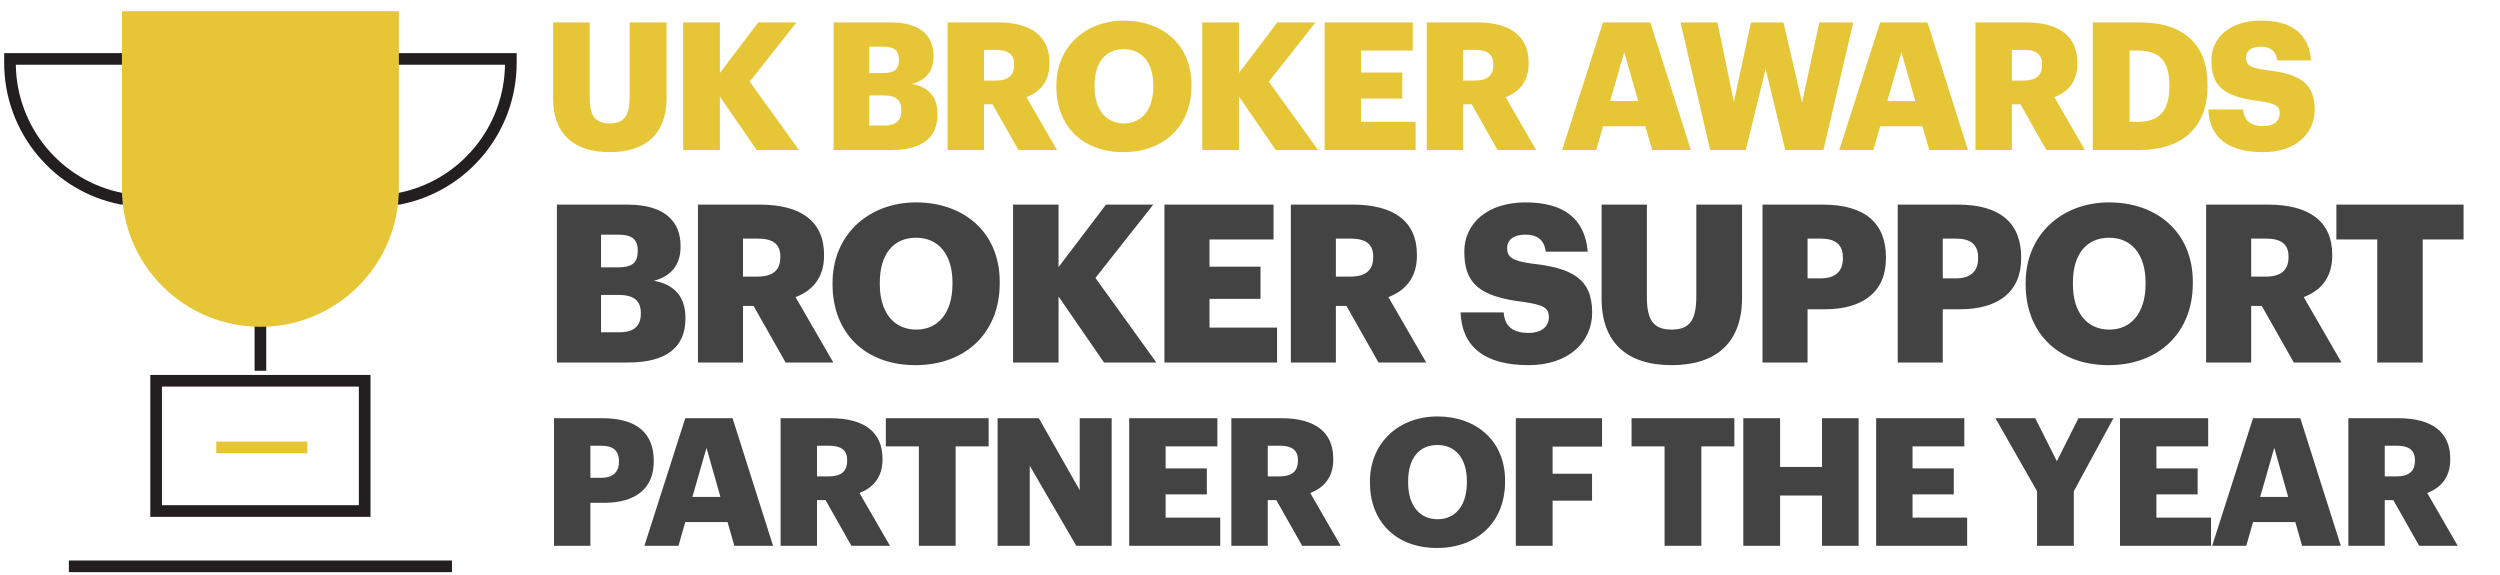
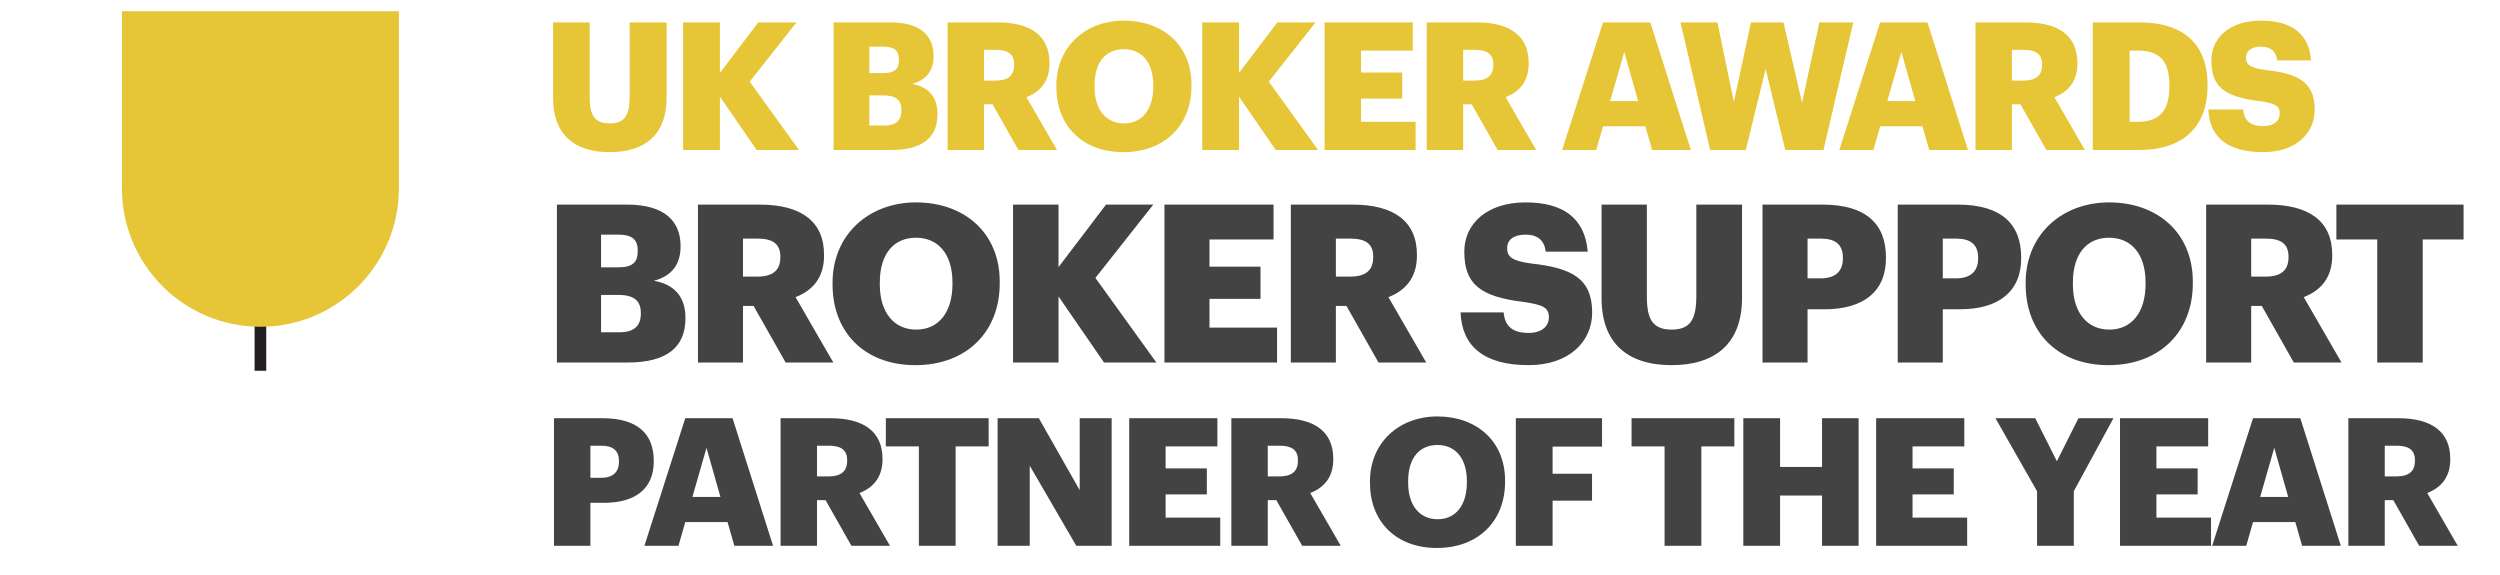
<svg xmlns="http://www.w3.org/2000/svg" width="600" height="138" viewBox="0 0 600 138" fill="none">
  <g clip-path="url(#clip0_1446_7)">
-     <path d="M38.869 121.248H86.126V92.784H38.869V121.248ZM88.923 124.045H36.072V89.986H88.923V124.045Z" fill="#231F20" />
-     <path d="M108.47 137.316H16.53V134.518H108.47V137.316Z" fill="#231F20" />
    <path d="M63.899 88.985H61.101V69.024H63.899V88.985Z" fill="#231F20" />
-     <path d="M29.398 46.31H95.597C110.299 43.424 120.996 30.54 121.197 15.541H3.797C4.004 30.54 14.695 43.424 29.398 46.31ZM95.865 49.108L29 49.085C12.776 45.969 1 31.675 1 15.104V12.744H124V15.104C124 31.675 112.224 45.969 96 49.085L95.865 49.108Z" fill="#231F20" />
-     <path d="M73.745 108.778H51.904V105.981H73.745V108.778Z" fill="#E6C537" />
    <path d="M62.5 78.428C44.145 78.428 29.263 63.552 29.263 45.197V2.685H95.731V45.197C95.731 63.552 80.856 78.428 62.5 78.428Z" fill="#E6C537" />
    <path d="M146.32 36.514C137.668 36.514 132.741 32.145 132.741 23.578V5.372H141.523V23.192C141.523 27.518 142.594 29.617 146.32 29.617C149.962 29.617 151.118 27.647 151.118 23.064V5.372H159.985V23.449C159.985 32.359 154.759 36.514 146.32 36.514ZM163.955 36V5.372H172.779V17.495L181.989 5.372H191.156L179.933 19.594L191.755 36H181.603L172.779 23.192V36H163.955ZM200.059 36V5.372H213.724C220.963 5.372 224.047 8.628 224.047 13.383V13.554C224.047 16.981 222.291 19.251 218.864 20.151C222.634 20.793 224.99 23.064 224.99 27.304V27.476C224.99 32.959 221.434 36 213.852 36H200.059ZM208.626 30.131H212.267C215.052 30.131 216.337 28.846 216.337 26.576V26.405C216.337 24.092 215.095 22.892 212.01 22.892H208.626V30.131ZM208.626 17.538H211.967C214.709 17.538 215.737 16.595 215.737 14.411V14.239C215.737 12.14 214.623 11.198 211.967 11.198H208.626V17.538ZM227.419 36V5.372H239.413C247.423 5.372 251.878 8.628 251.878 15.096V15.267C251.878 19.637 249.565 22.078 246.352 23.321L253.677 36H244.425L238.214 25.034H236.157V36H227.419ZM236.157 19.337H238.985C241.94 19.337 243.397 18.095 243.397 15.61V15.439C243.397 12.954 241.855 11.969 239.027 11.969H236.157V19.337ZM269.762 29.617C274.089 29.617 276.787 26.276 276.787 20.793V20.451C276.787 15.01 274.046 11.798 269.719 11.798C265.393 11.798 262.694 14.925 262.694 20.493V20.836C262.694 26.405 265.521 29.617 269.762 29.617ZM269.591 36.514C259.696 36.514 253.527 30.089 253.527 20.879V20.536C253.527 11.198 260.552 4.944 269.719 4.944C279.058 4.944 285.954 10.812 285.954 20.322V20.665C285.954 30.089 279.486 36.514 269.591 36.514ZM288.539 36V5.372H297.363V17.495L306.573 5.372H315.739L304.516 19.594L316.339 36H306.187L297.363 23.192V36H288.539ZM317.906 36V5.372H339.067V12.14H326.645V17.409H336.54V23.663H326.645V29.232H339.753V36H317.906ZM342.422 36V5.372H354.416C362.426 5.372 366.881 8.628 366.881 15.096V15.267C366.881 19.637 364.568 22.078 361.355 23.321L368.68 36H359.427L353.216 25.034H351.16V36H342.422ZM351.16 19.337H353.987C356.943 19.337 358.399 18.095 358.399 15.61V15.439C358.399 12.954 356.857 11.969 354.03 11.969H351.16V19.337ZM374.914 36L384.723 5.372H396.075L405.799 36H396.503L394.875 30.303H384.723L383.096 36H374.914ZM389.821 12.483L386.437 24.263H393.162L389.821 12.483ZM410.431 36L403.32 5.372H412.187L416.128 24.477L420.241 5.372H428.037L432.492 24.648L436.647 5.372H444.786L437.632 36H428.465L423.753 16.552L418.998 36H410.431ZM441.43 36L451.239 5.372H462.591L472.315 36H463.019L461.392 30.303H451.239L449.612 36H441.43ZM456.337 12.483L452.953 24.263H459.678L456.337 12.483ZM474.117 36V5.372H486.111C494.121 5.372 498.576 8.628 498.576 15.096V15.267C498.576 19.637 496.263 22.078 493.05 23.321L500.375 36H491.123L484.911 25.034H482.855V36H474.117ZM482.855 19.337H485.683C488.638 19.337 490.095 18.095 490.095 15.61V15.439C490.095 12.954 488.553 11.969 485.725 11.969H482.855V19.337ZM511.096 29.232H513.109C518.335 29.232 520.648 26.49 520.648 20.793V20.451C520.648 14.625 518.335 12.14 513.023 12.14H511.096V29.232ZM502.271 36V5.372H513.409C524.289 5.372 529.815 10.812 529.815 20.322V20.665C529.815 30.217 524.161 36 513.366 36H502.271ZM543.197 36.514C534.63 36.514 530.26 32.916 530.003 26.276H538.356C538.57 28.461 539.556 30.26 543.197 30.26C545.724 30.26 547.138 29.018 547.138 27.219C547.138 25.334 545.981 24.82 542.297 24.263C533.644 23.235 530.732 20.665 530.732 14.496C530.732 8.971 535.272 4.944 542.597 4.944C549.965 4.944 554.12 8.028 554.677 14.496H546.538C546.238 12.312 544.996 11.198 542.597 11.198C540.241 11.198 539.042 12.269 539.042 13.811C539.042 15.524 539.984 16.296 543.796 16.809C551.55 17.666 555.533 19.68 555.533 26.319C555.533 31.931 551.079 36.514 543.197 36.514Z" fill="#E6C637" />
    <path d="M133.657 87V49.105H150.564C159.521 49.105 163.337 53.133 163.337 59.016V59.228C163.337 63.468 161.164 66.277 156.924 67.39C161.588 68.185 164.503 70.994 164.503 76.241V76.453C164.503 83.237 160.104 87 150.723 87H133.657ZM144.257 79.739H148.762C152.207 79.739 153.797 78.149 153.797 75.34V75.128C153.797 72.266 152.26 70.782 148.444 70.782H144.257V79.739ZM144.257 64.157H148.391C151.783 64.157 153.055 62.991 153.055 60.288V60.076C153.055 57.479 151.677 56.313 148.391 56.313H144.257V64.157ZM167.509 87V49.105H182.349C192.26 49.105 197.772 53.133 197.772 61.136V61.348C197.772 66.754 194.91 69.775 190.935 71.312L199.998 87H188.55L180.865 73.432H178.321V87H167.509ZM178.321 66.383H181.819C185.476 66.383 187.278 64.846 187.278 61.772V61.56C187.278 58.486 185.37 57.267 181.872 57.267H178.321V66.383ZM219.899 79.103C225.252 79.103 228.591 74.969 228.591 68.185V67.761C228.591 61.03 225.199 57.055 219.846 57.055C214.493 57.055 211.154 60.924 211.154 67.814V68.238C211.154 75.128 214.652 79.103 219.899 79.103ZM219.687 87.636C207.444 87.636 199.812 79.686 199.812 68.291V67.867C199.812 56.313 208.504 48.575 219.846 48.575C231.4 48.575 239.933 55.836 239.933 67.602V68.026C239.933 79.686 231.93 87.636 219.687 87.636ZM243.131 87V49.105H254.049V64.104L265.444 49.105H276.786L262.9 66.701L277.528 87H264.967L254.049 71.153V87H243.131ZM279.467 87V49.105H305.649V57.479H290.279V63.998H302.522V71.736H290.279V78.626H306.497V87H279.467ZM309.799 87V49.105H324.639C334.55 49.105 340.062 53.133 340.062 61.136V61.348C340.062 66.754 337.2 69.775 333.225 71.312L342.288 87H330.84L323.155 73.432H320.611V87H309.799ZM320.611 66.383H324.109C327.766 66.383 329.568 64.846 329.568 61.772V61.56C329.568 58.486 327.66 57.267 324.162 57.267H320.611V66.383ZM366.855 87.636C356.255 87.636 350.849 83.184 350.531 74.969H360.866C361.131 77.672 362.35 79.898 366.855 79.898C369.982 79.898 371.731 78.361 371.731 76.135C371.731 73.803 370.3 73.167 365.742 72.478C355.036 71.206 351.432 68.026 351.432 60.394C351.432 53.557 357.05 48.575 366.113 48.575C375.229 48.575 380.37 52.391 381.059 60.394H370.989C370.618 57.691 369.081 56.313 366.113 56.313C363.198 56.313 361.714 57.638 361.714 59.546C361.714 61.666 362.88 62.62 367.597 63.256C377.19 64.316 382.119 66.807 382.119 75.022C382.119 81.965 376.607 87.636 366.855 87.636ZM401.183 87.636C390.477 87.636 384.382 82.23 384.382 71.63V49.105H395.247V71.153C395.247 76.506 396.572 79.103 401.183 79.103C405.688 79.103 407.119 76.665 407.119 70.994V49.105H418.09V71.471C418.09 82.495 411.624 87.636 401.183 87.636ZM423.002 87V49.105H437.418C447.806 49.105 452.629 53.716 452.629 61.772V61.984C452.629 69.934 447.276 74.227 437.895 74.227H433.814V87H423.002ZM433.814 66.807H436.941C440.439 66.807 442.294 65.164 442.294 62.037V61.825C442.294 58.592 440.386 57.267 436.994 57.267H433.814V66.807ZM455.456 87V49.105H469.872C480.26 49.105 485.083 53.716 485.083 61.772V61.984C485.083 69.934 479.73 74.227 470.349 74.227H466.268V87H455.456ZM466.268 66.807H469.395C472.893 66.807 474.748 65.164 474.748 62.037V61.825C474.748 58.592 472.84 57.267 469.448 57.267H466.268V66.807ZM506.242 79.103C511.595 79.103 514.934 74.969 514.934 68.185V67.761C514.934 61.03 511.542 57.055 506.189 57.055C500.836 57.055 497.497 60.924 497.497 67.814V68.238C497.497 75.128 500.995 79.103 506.242 79.103ZM506.03 87.636C493.787 87.636 486.155 79.686 486.155 68.291V67.867C486.155 56.313 494.847 48.575 506.189 48.575C517.743 48.575 526.276 55.836 526.276 67.602V68.026C526.276 79.686 518.273 87.636 506.03 87.636ZM529.474 87V49.105H544.314C554.225 49.105 559.737 53.133 559.737 61.136V61.348C559.737 66.754 556.875 69.775 552.9 71.312L561.963 87H550.515L542.83 73.432H540.286V87H529.474ZM540.286 66.383H543.784C547.441 66.383 549.243 64.846 549.243 61.772V61.56C549.243 58.486 547.335 57.267 543.837 57.267H540.286V66.383ZM570.535 87V57.479H560.73V49.105H591.258V57.479H581.453V87H570.535Z" fill="#434343" />
    <path d="M132.956 131V100.372H144.607C153.003 100.372 156.901 104.099 156.901 110.61V110.781C156.901 117.207 152.575 120.677 144.993 120.677H141.694V131H132.956ZM141.694 114.68H144.222C147.049 114.68 148.548 113.352 148.548 110.824V110.653C148.548 108.04 147.006 106.969 144.264 106.969H141.694V114.68ZM154.654 131L164.463 100.372H175.815L185.538 131H176.243L174.615 125.303H164.463L162.835 131H154.654ZM169.561 107.483L166.177 119.263H172.902L169.561 107.483ZM187.341 131V100.372H199.335C207.345 100.372 211.8 103.628 211.8 110.096V110.267C211.8 114.637 209.487 117.078 206.274 118.321L213.599 131H204.346L198.135 120.034H196.079V131H187.341ZM196.079 114.337H198.906C201.862 114.337 203.318 113.095 203.318 110.61V110.439C203.318 107.954 201.776 106.969 198.949 106.969H196.079V114.337ZM220.527 131V107.14H212.602V100.372H237.276V107.14H229.351V131H220.527ZM239.425 131V100.372H249.32L259.129 117.635V100.372H266.797V131H258.315L247.135 111.767V131H239.425ZM271.009 131V100.372H292.17V107.14H279.748V112.409H289.643V118.663H279.748V124.232H292.856V131H271.009ZM295.525 131V100.372H307.519C315.529 100.372 319.984 103.628 319.984 110.096V110.267C319.984 114.637 317.671 117.078 314.458 118.321L321.783 131H312.53L306.319 120.034H304.263V131H295.525ZM304.263 114.337H307.09C310.046 114.337 311.502 113.095 311.502 110.61V110.439C311.502 107.954 309.96 106.969 307.133 106.969H304.263V114.337ZM345.023 124.617C349.349 124.617 352.048 121.276 352.048 115.793V115.451C352.048 110.01 349.306 106.798 344.98 106.798C340.654 106.798 337.955 109.925 337.955 115.493V115.836C337.955 121.405 340.782 124.617 345.023 124.617ZM344.851 131.514C334.956 131.514 328.788 125.089 328.788 115.879V115.536C328.788 106.198 335.813 99.944 344.98 99.944C354.318 99.944 361.215 105.812 361.215 115.322V115.665C361.215 125.089 354.747 131.514 344.851 131.514ZM363.799 131V100.372H384.489V107.183H372.624V113.694H382.09V120.163H372.624V131H363.799ZM399.497 131V107.14H391.573V100.372H416.246V107.14H408.322V131H399.497ZM418.395 131V100.372H427.219V112.067H437.286V100.372H446.067V131H437.286V118.92H427.219V131H418.395ZM450.273 131V100.372H471.434V107.14H459.011V112.409H468.906V118.663H459.011V124.232H472.119V131H450.273ZM488.892 131V117.892L478.911 100.372H488.464L493.647 110.696L498.83 100.372H507.226L497.716 117.892V131H488.892ZM508.801 131V100.372H529.961V107.14H517.539V112.409H527.434V118.663H517.539V124.232H530.647V131H508.801ZM530.917 131L540.726 100.372H552.078L561.802 131H552.506L550.878 125.303H540.726L539.099 131H530.917ZM545.824 107.483L542.44 119.263H549.165L545.824 107.483ZM563.604 131V100.372H575.598C583.608 100.372 588.063 103.628 588.063 110.096V110.267C588.063 114.637 585.75 117.078 582.537 118.321L589.862 131H580.61L574.398 120.034H572.342V131H563.604ZM572.342 114.337H575.169C578.125 114.337 579.582 113.095 579.582 110.61V110.439C579.582 107.954 578.039 106.969 575.212 106.969H572.342V114.337Z" fill="#434343" />
  </g>
  <defs>
    <clipPath id="clip0_1446_7">
      <rect width="600" height="138" fill="white" />
    </clipPath>
  </defs>
</svg>